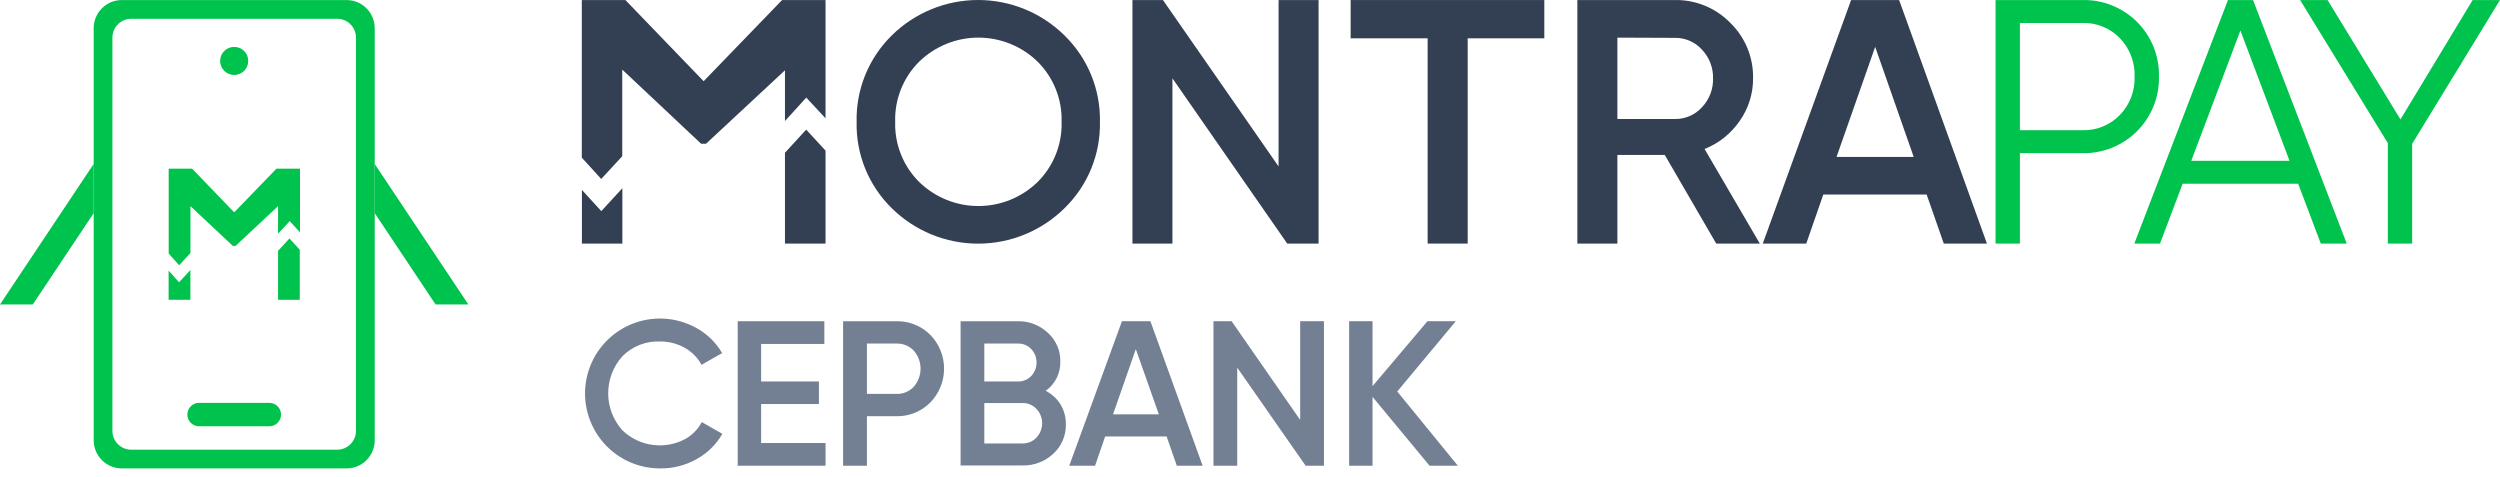
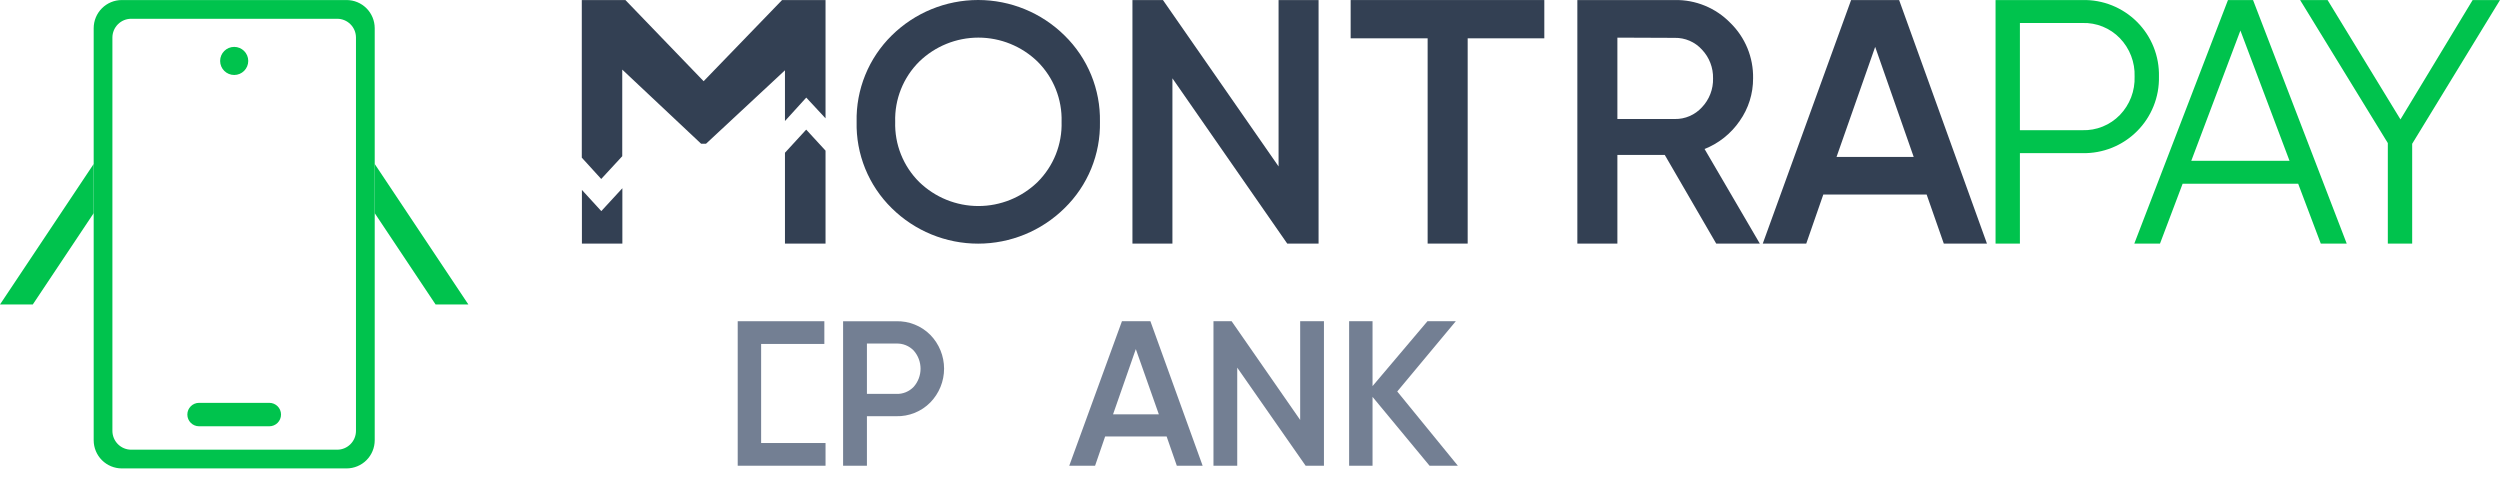
<svg xmlns="http://www.w3.org/2000/svg" width="131" height="25" viewBox="0 0 131 25" fill="none">
  <path d="M109.119 0.002C109.649 -0.01 110.176 0.085 110.668 0.282C111.16 0.48 111.607 0.775 111.982 1.149C112.357 1.524 112.652 1.971 112.849 2.463C113.046 2.955 113.141 3.482 113.129 4.012C113.141 4.542 113.045 5.069 112.848 5.56C112.651 6.052 112.356 6.499 111.981 6.874C111.606 7.249 111.16 7.544 110.668 7.742C110.176 7.94 109.649 8.036 109.119 8.025H105.843V12.764H104.567V0.002H109.119ZM109.119 6.822C109.483 6.833 109.846 6.768 110.183 6.631C110.521 6.494 110.826 6.289 111.08 6.027C111.337 5.761 111.539 5.445 111.672 5.098C111.804 4.752 111.866 4.382 111.853 4.012C111.866 3.642 111.804 3.273 111.671 2.927C111.538 2.581 111.337 2.266 111.08 1.999C110.826 1.737 110.521 1.532 110.184 1.395C109.846 1.258 109.484 1.193 109.119 1.205H105.843V6.822H109.119Z" fill="#00C34D" />
  <path d="M121.609 12.764L120.425 9.629H114.369L113.184 12.764H111.838L116.746 0.002H118.059L122.968 12.764H121.609ZM114.823 8.426H119.971L117.397 1.6L114.823 8.426Z" fill="#00C34D" />
  <path d="M131 0.002L126.398 7.534V12.764H125.122V7.497L120.526 0.002H121.965L125.784 6.257L129.567 0.002H131Z" fill="#00C34D" />
  <path d="M40.981 0.002L36.87 4.255L32.771 0.002H30.486V8.261L31.504 9.378L32.606 8.185V3.647L36.738 7.531H36.996L41.132 3.684V6.341L42.248 5.114L43.258 6.2V0.002H40.981ZM42.245 6.792L41.132 8.004V12.765H43.258V7.893L42.245 6.792ZM31.508 11.062L30.492 9.952V12.765H32.612V9.863L31.508 11.062Z" fill="#334053" />
  <path d="M55.781 10.909C54.575 12.099 52.949 12.767 51.254 12.767C49.559 12.767 47.933 12.099 46.727 10.909C46.127 10.321 45.654 9.616 45.337 8.837C45.021 8.059 44.867 7.224 44.887 6.383C44.868 5.543 45.022 4.709 45.339 3.93C45.655 3.152 46.128 2.447 46.727 1.858C47.933 0.668 49.559 0 51.254 0C52.949 0 54.575 0.668 55.781 1.858C56.383 2.446 56.858 3.15 57.178 3.929C57.497 4.707 57.653 5.542 57.637 6.383C57.654 7.225 57.498 8.06 57.179 8.839C56.86 9.617 56.384 10.322 55.781 10.909V10.909ZM48.166 9.537C48.997 10.344 50.11 10.796 51.268 10.796C52.426 10.796 53.539 10.344 54.37 9.537C54.783 9.125 55.109 8.633 55.325 8.091C55.541 7.548 55.644 6.967 55.627 6.383C55.644 5.8 55.541 5.219 55.325 4.676C55.109 4.134 54.783 3.642 54.37 3.23C53.539 2.423 52.426 1.971 51.268 1.971C50.11 1.971 48.997 2.423 48.166 3.23C47.752 3.641 47.426 4.133 47.21 4.676C46.993 5.218 46.891 5.8 46.908 6.383C46.891 6.967 46.993 7.548 47.21 8.091C47.426 8.633 47.752 9.126 48.166 9.537V9.537Z" fill="#334053" />
  <path d="M66.997 0.002H69.093V12.764H67.451L61.435 4.104V12.764H59.34V0.002H60.938L66.997 8.721V0.002Z" fill="#334053" />
  <path d="M80.922 0.002V2.008H76.906V12.764H74.808V2.008H70.774V0.002H80.922Z" fill="#334053" />
  <path d="M89.93 12.765L87.233 8.117H84.751V12.765H82.653V0.002H87.758C88.298 -0.008 88.835 0.092 89.335 0.298C89.836 0.503 90.288 0.809 90.666 1.196C91.054 1.573 91.36 2.026 91.566 2.526C91.771 3.026 91.872 3.563 91.862 4.104C91.866 4.903 91.621 5.684 91.16 6.337C90.706 7 90.065 7.511 89.319 7.807L92.215 12.765H89.93ZM84.751 1.972V6.236H87.758C88.025 6.241 88.29 6.189 88.536 6.083C88.781 5.977 89.001 5.82 89.181 5.623C89.373 5.421 89.523 5.184 89.623 4.924C89.723 4.665 89.771 4.388 89.764 4.11C89.777 3.549 89.568 3.005 89.181 2.598C89.001 2.4 88.781 2.243 88.536 2.137C88.29 2.031 88.025 1.979 87.758 1.984L84.751 1.972Z" fill="#334053" />
  <path d="M101.855 12.764L100.956 10.194H95.541L94.648 12.764H92.369L96.998 0.002H99.514L104.116 12.764H101.855ZM96.234 8.224H100.278L98.259 2.456L96.234 8.224Z" fill="#334053" />
-   <path d="M14.487 8.838L12.272 11.127L10.066 8.838H8.839V13.286L9.388 13.9L9.98 13.256V10.801L12.201 12.887H12.342L14.57 10.804V12.243L15.183 11.587L15.72 12.176V8.838H14.487ZM15.168 12.495L14.57 13.145V15.71H15.708V13.087L15.168 12.495ZM9.382 14.793L8.836 14.179V15.71H9.977V14.149L9.382 14.793Z" fill="#00C34D" />
  <path d="M18.162 0.002H6.381C5.991 0.003 5.617 0.158 5.341 0.434C5.065 0.71 4.91 1.084 4.909 1.475V23.073C4.91 23.463 5.065 23.837 5.341 24.113C5.617 24.389 5.991 24.544 6.381 24.545H18.162C18.552 24.544 18.927 24.389 19.203 24.113C19.479 23.837 19.634 23.463 19.635 23.073V1.475C19.634 1.084 19.479 0.71 19.203 0.434C18.927 0.158 18.552 0.003 18.162 0.002V0.002ZM18.653 22.582C18.652 22.842 18.549 23.091 18.364 23.275C18.181 23.459 17.931 23.563 17.671 23.564H6.872C6.612 23.563 6.363 23.459 6.179 23.275C5.995 23.091 5.891 22.842 5.89 22.582V1.965C5.891 1.705 5.995 1.456 6.179 1.272C6.363 1.088 6.612 0.984 6.872 0.984H17.671C17.931 0.984 18.181 1.088 18.364 1.272C18.549 1.456 18.652 1.705 18.653 1.965V22.582Z" fill="#00C34D" />
  <path d="M12.272 3.929C12.678 3.929 13.008 3.599 13.008 3.193C13.008 2.786 12.678 2.457 12.272 2.457C11.865 2.457 11.535 2.786 11.535 3.193C11.535 3.599 11.865 3.929 12.272 3.929Z" fill="#00C34D" />
  <path d="M14.113 21.109H10.431C10.092 21.109 9.817 21.384 9.817 21.723C9.817 22.062 10.092 22.337 10.431 22.337H14.113C14.451 22.337 14.726 22.062 14.726 21.723C14.726 21.384 14.451 21.109 14.113 21.109Z" fill="#00C34D" />
  <path d="M4.909 8.592V11.169L1.718 15.955H0L4.909 8.592Z" fill="#00C34D" />
  <path d="M19.635 8.592V11.169L22.825 15.955H24.543L19.635 8.592Z" fill="#00C34D" />
-   <path d="M34.584 24.545C33.985 24.546 33.394 24.409 32.855 24.145C32.317 23.881 31.846 23.498 31.479 23.024C31.112 22.551 30.858 21.999 30.737 21.412C30.615 20.825 30.63 20.218 30.78 19.638C30.93 19.057 31.21 18.519 31.6 18.064C31.99 17.608 32.479 17.248 33.03 17.011C33.58 16.774 34.178 16.667 34.776 16.696C35.375 16.726 35.959 16.892 36.484 17.182C37.047 17.49 37.516 17.946 37.84 18.502L36.76 19.115C36.556 18.74 36.249 18.43 35.876 18.222C35.482 18.002 35.036 17.889 34.584 17.894C34.222 17.879 33.86 17.939 33.522 18.071C33.184 18.203 32.877 18.404 32.621 18.661C32.137 19.194 31.869 19.889 31.869 20.609C31.869 21.329 32.137 22.024 32.621 22.557C33.05 22.966 33.597 23.23 34.185 23.311C34.772 23.393 35.37 23.288 35.895 23.011C36.268 22.806 36.573 22.496 36.772 22.119L37.852 22.732C37.533 23.288 37.069 23.745 36.508 24.054C35.922 24.385 35.258 24.555 34.584 24.545V24.545Z" fill="#737F93" />
-   <path d="M39.883 23.214H43.258V24.404H38.656V16.832H43.196V18.023H39.883V19.989H42.911V21.171H39.883V23.214Z" fill="#737F93" />
+   <path d="M39.883 23.214H43.258V24.404H38.656V16.832H43.196V18.023H39.883V19.989H42.911H39.883V23.214Z" fill="#737F93" />
  <path d="M46.961 16.833C47.292 16.824 47.621 16.883 47.929 17.006C48.236 17.128 48.516 17.313 48.749 17.548C49.211 18.021 49.47 18.656 49.47 19.318C49.47 19.98 49.211 20.615 48.749 21.088C48.516 21.325 48.237 21.51 47.93 21.634C47.622 21.758 47.292 21.818 46.961 21.809H45.427V24.405H44.178V16.833H46.961ZM46.961 20.64C47.132 20.648 47.303 20.618 47.462 20.553C47.62 20.489 47.763 20.391 47.881 20.266C48.111 20.004 48.237 19.668 48.237 19.32C48.237 18.971 48.111 18.635 47.881 18.373C47.763 18.249 47.62 18.152 47.461 18.088C47.302 18.024 47.132 17.995 46.961 18.002H45.427V20.64H46.961Z" fill="#737F93" />
-   <path d="M54.793 20.478C55.112 20.641 55.381 20.888 55.572 21.192C55.762 21.509 55.859 21.873 55.851 22.242C55.857 22.53 55.801 22.815 55.687 23.08C55.574 23.345 55.405 23.582 55.192 23.776C54.757 24.184 54.178 24.405 53.581 24.389H50.335V16.833H53.342C53.927 16.822 54.492 17.042 54.916 17.447C55.124 17.635 55.289 17.867 55.401 18.125C55.512 18.383 55.566 18.663 55.56 18.944C55.569 19.243 55.503 19.54 55.37 19.807C55.236 20.075 55.038 20.305 54.793 20.478V20.478ZM53.342 18.002H51.578V19.99H53.342C53.471 19.992 53.599 19.968 53.718 19.919C53.837 19.87 53.945 19.797 54.035 19.704C54.216 19.513 54.317 19.259 54.317 18.996C54.317 18.732 54.216 18.479 54.035 18.287C53.945 18.195 53.837 18.121 53.718 18.072C53.599 18.023 53.471 17.999 53.342 18.002V18.002ZM53.581 23.236C53.717 23.238 53.853 23.212 53.979 23.16C54.104 23.107 54.218 23.028 54.311 22.929C54.502 22.725 54.609 22.456 54.609 22.177C54.609 21.898 54.502 21.629 54.311 21.426C54.218 21.326 54.104 21.248 53.979 21.195C53.853 21.142 53.717 21.116 53.581 21.119H51.578V23.239L53.581 23.236Z" fill="#737F93" />
  <path d="M61.665 24.404L61.131 22.87H57.91L57.382 24.404H56.029L58.79 16.832H60.281L63.018 24.404H61.665ZM58.324 21.71H60.723L59.517 18.293L58.324 21.71Z" fill="#737F93" />
  <path d="M68.129 16.832H69.375V24.404H68.415L64.831 19.265V24.404H63.586V16.832H64.537L68.129 22.005V16.832Z" fill="#737F93" />
  <path d="M76.391 24.404H74.909L71.921 20.796V24.404H70.694V16.832H71.921V20.232L74.799 16.832H76.284L73.216 20.514L76.391 24.404Z" fill="#737F93" />
</svg>